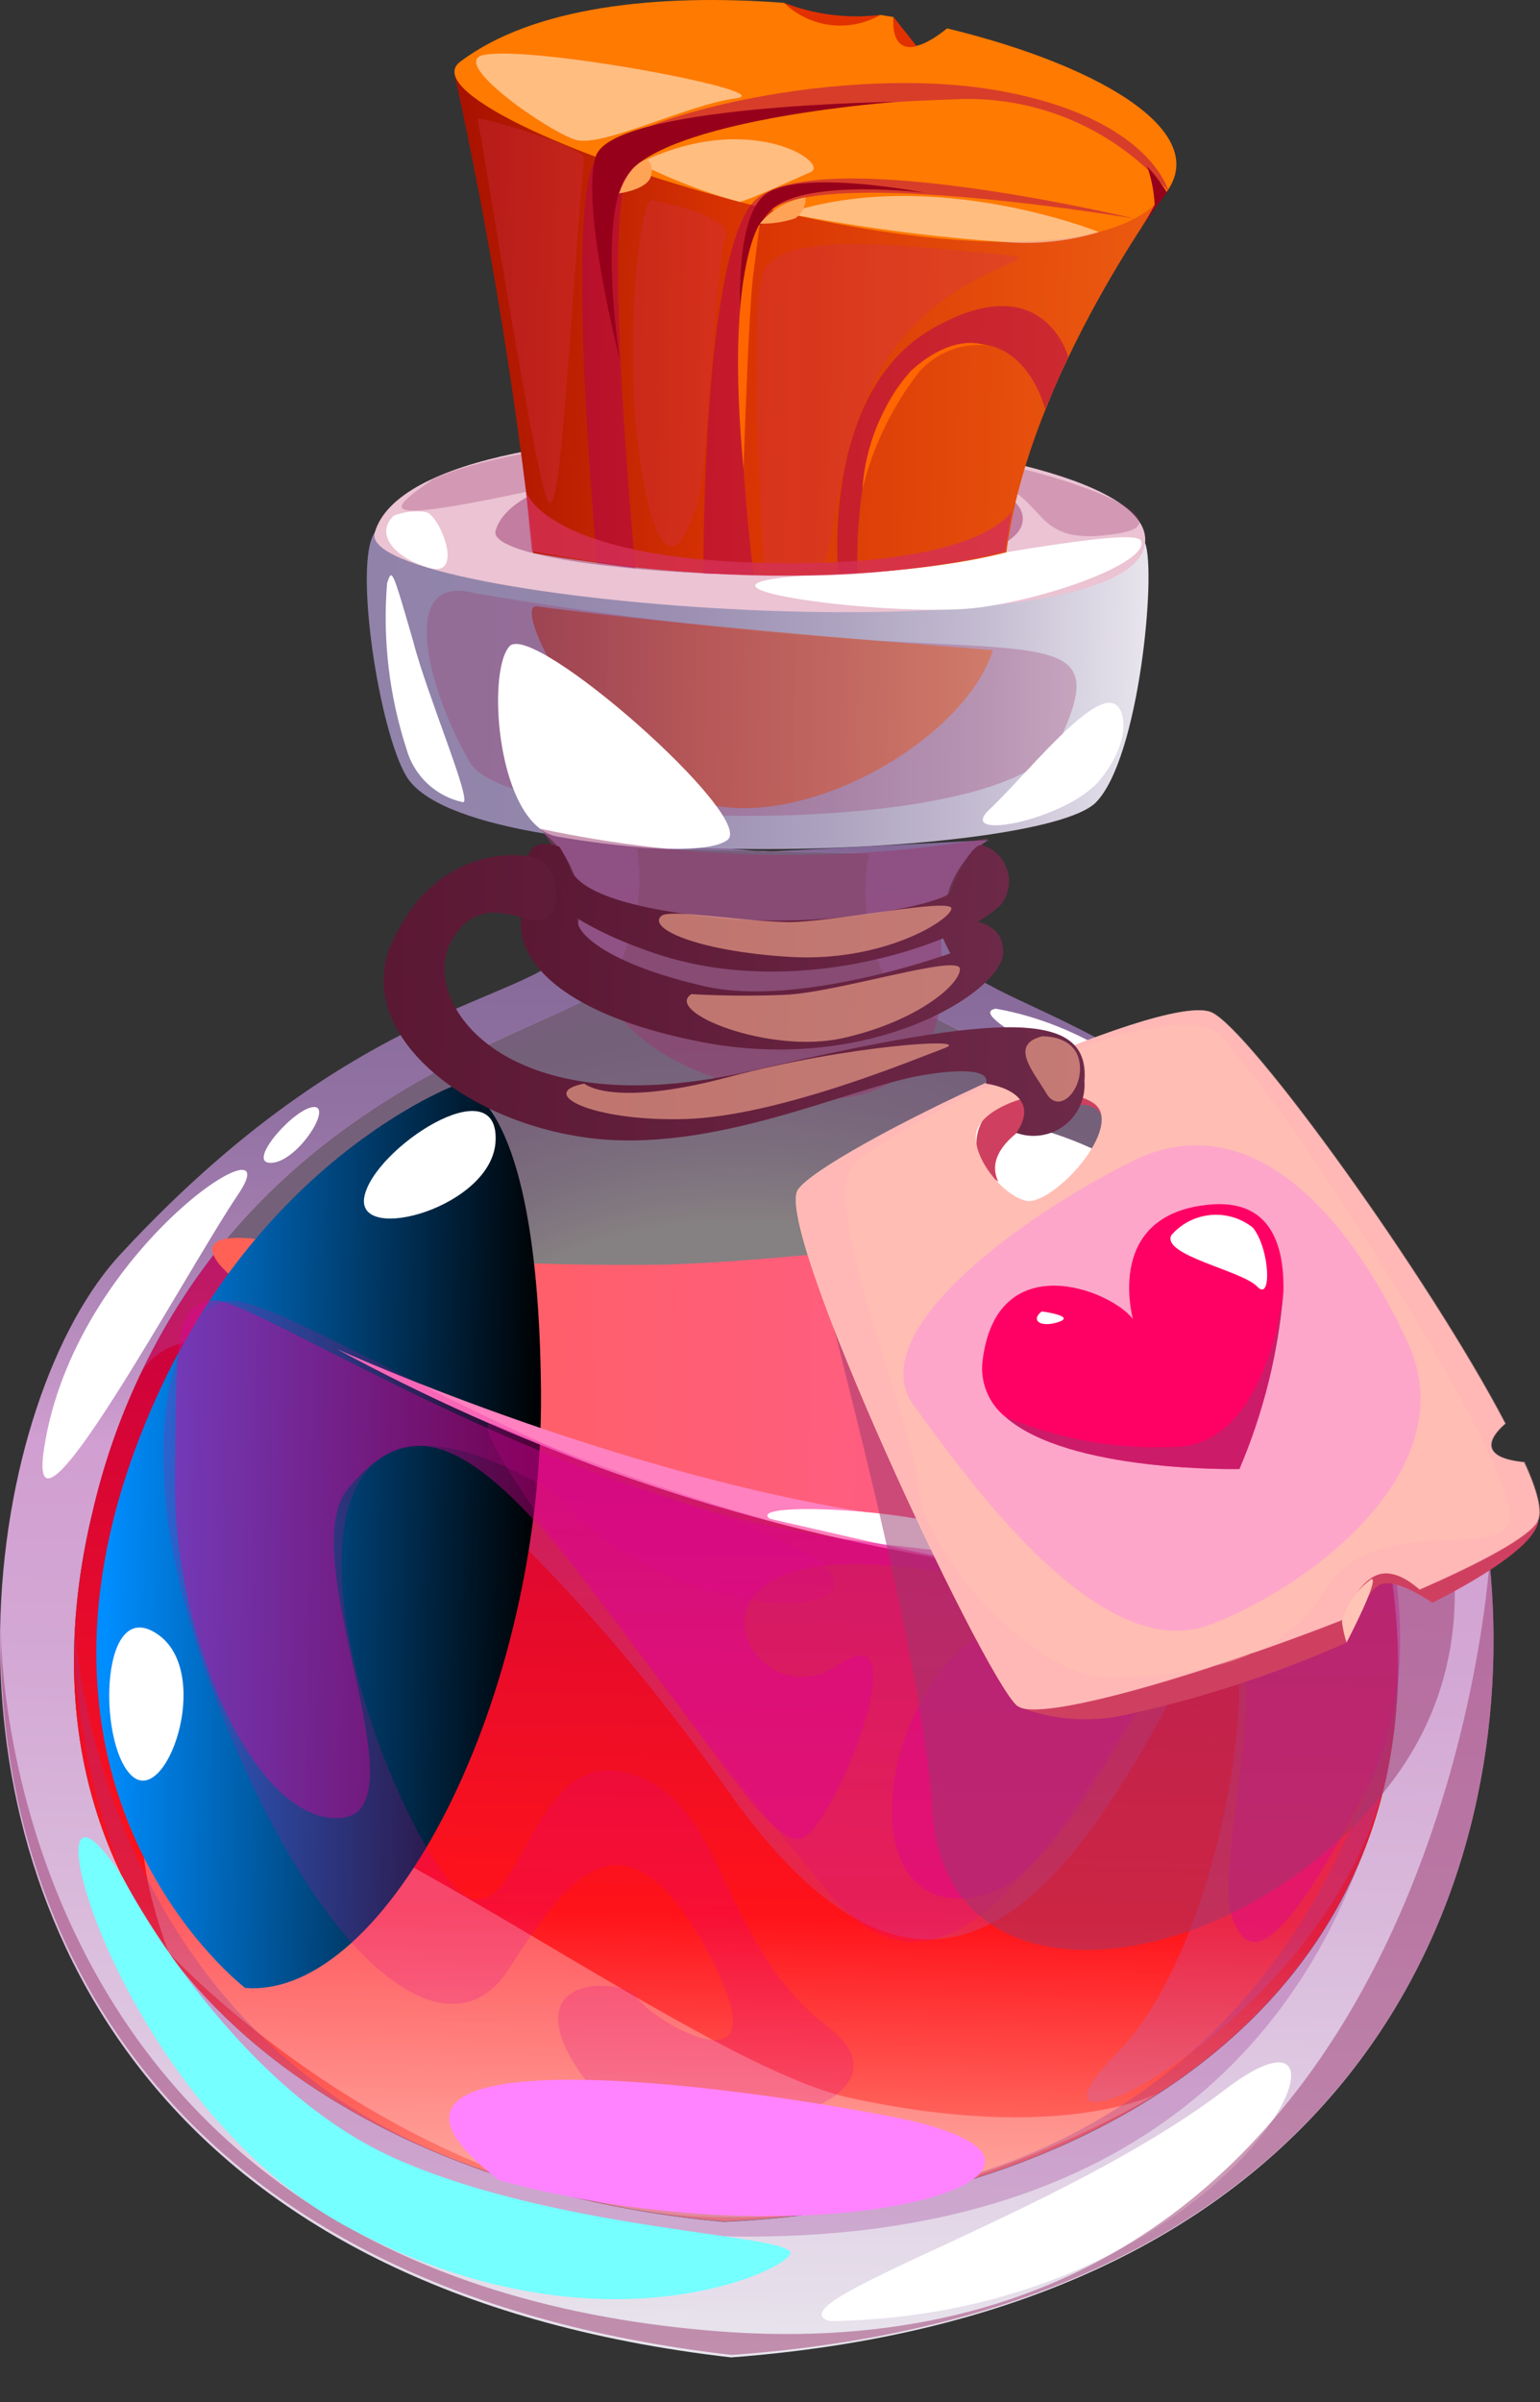
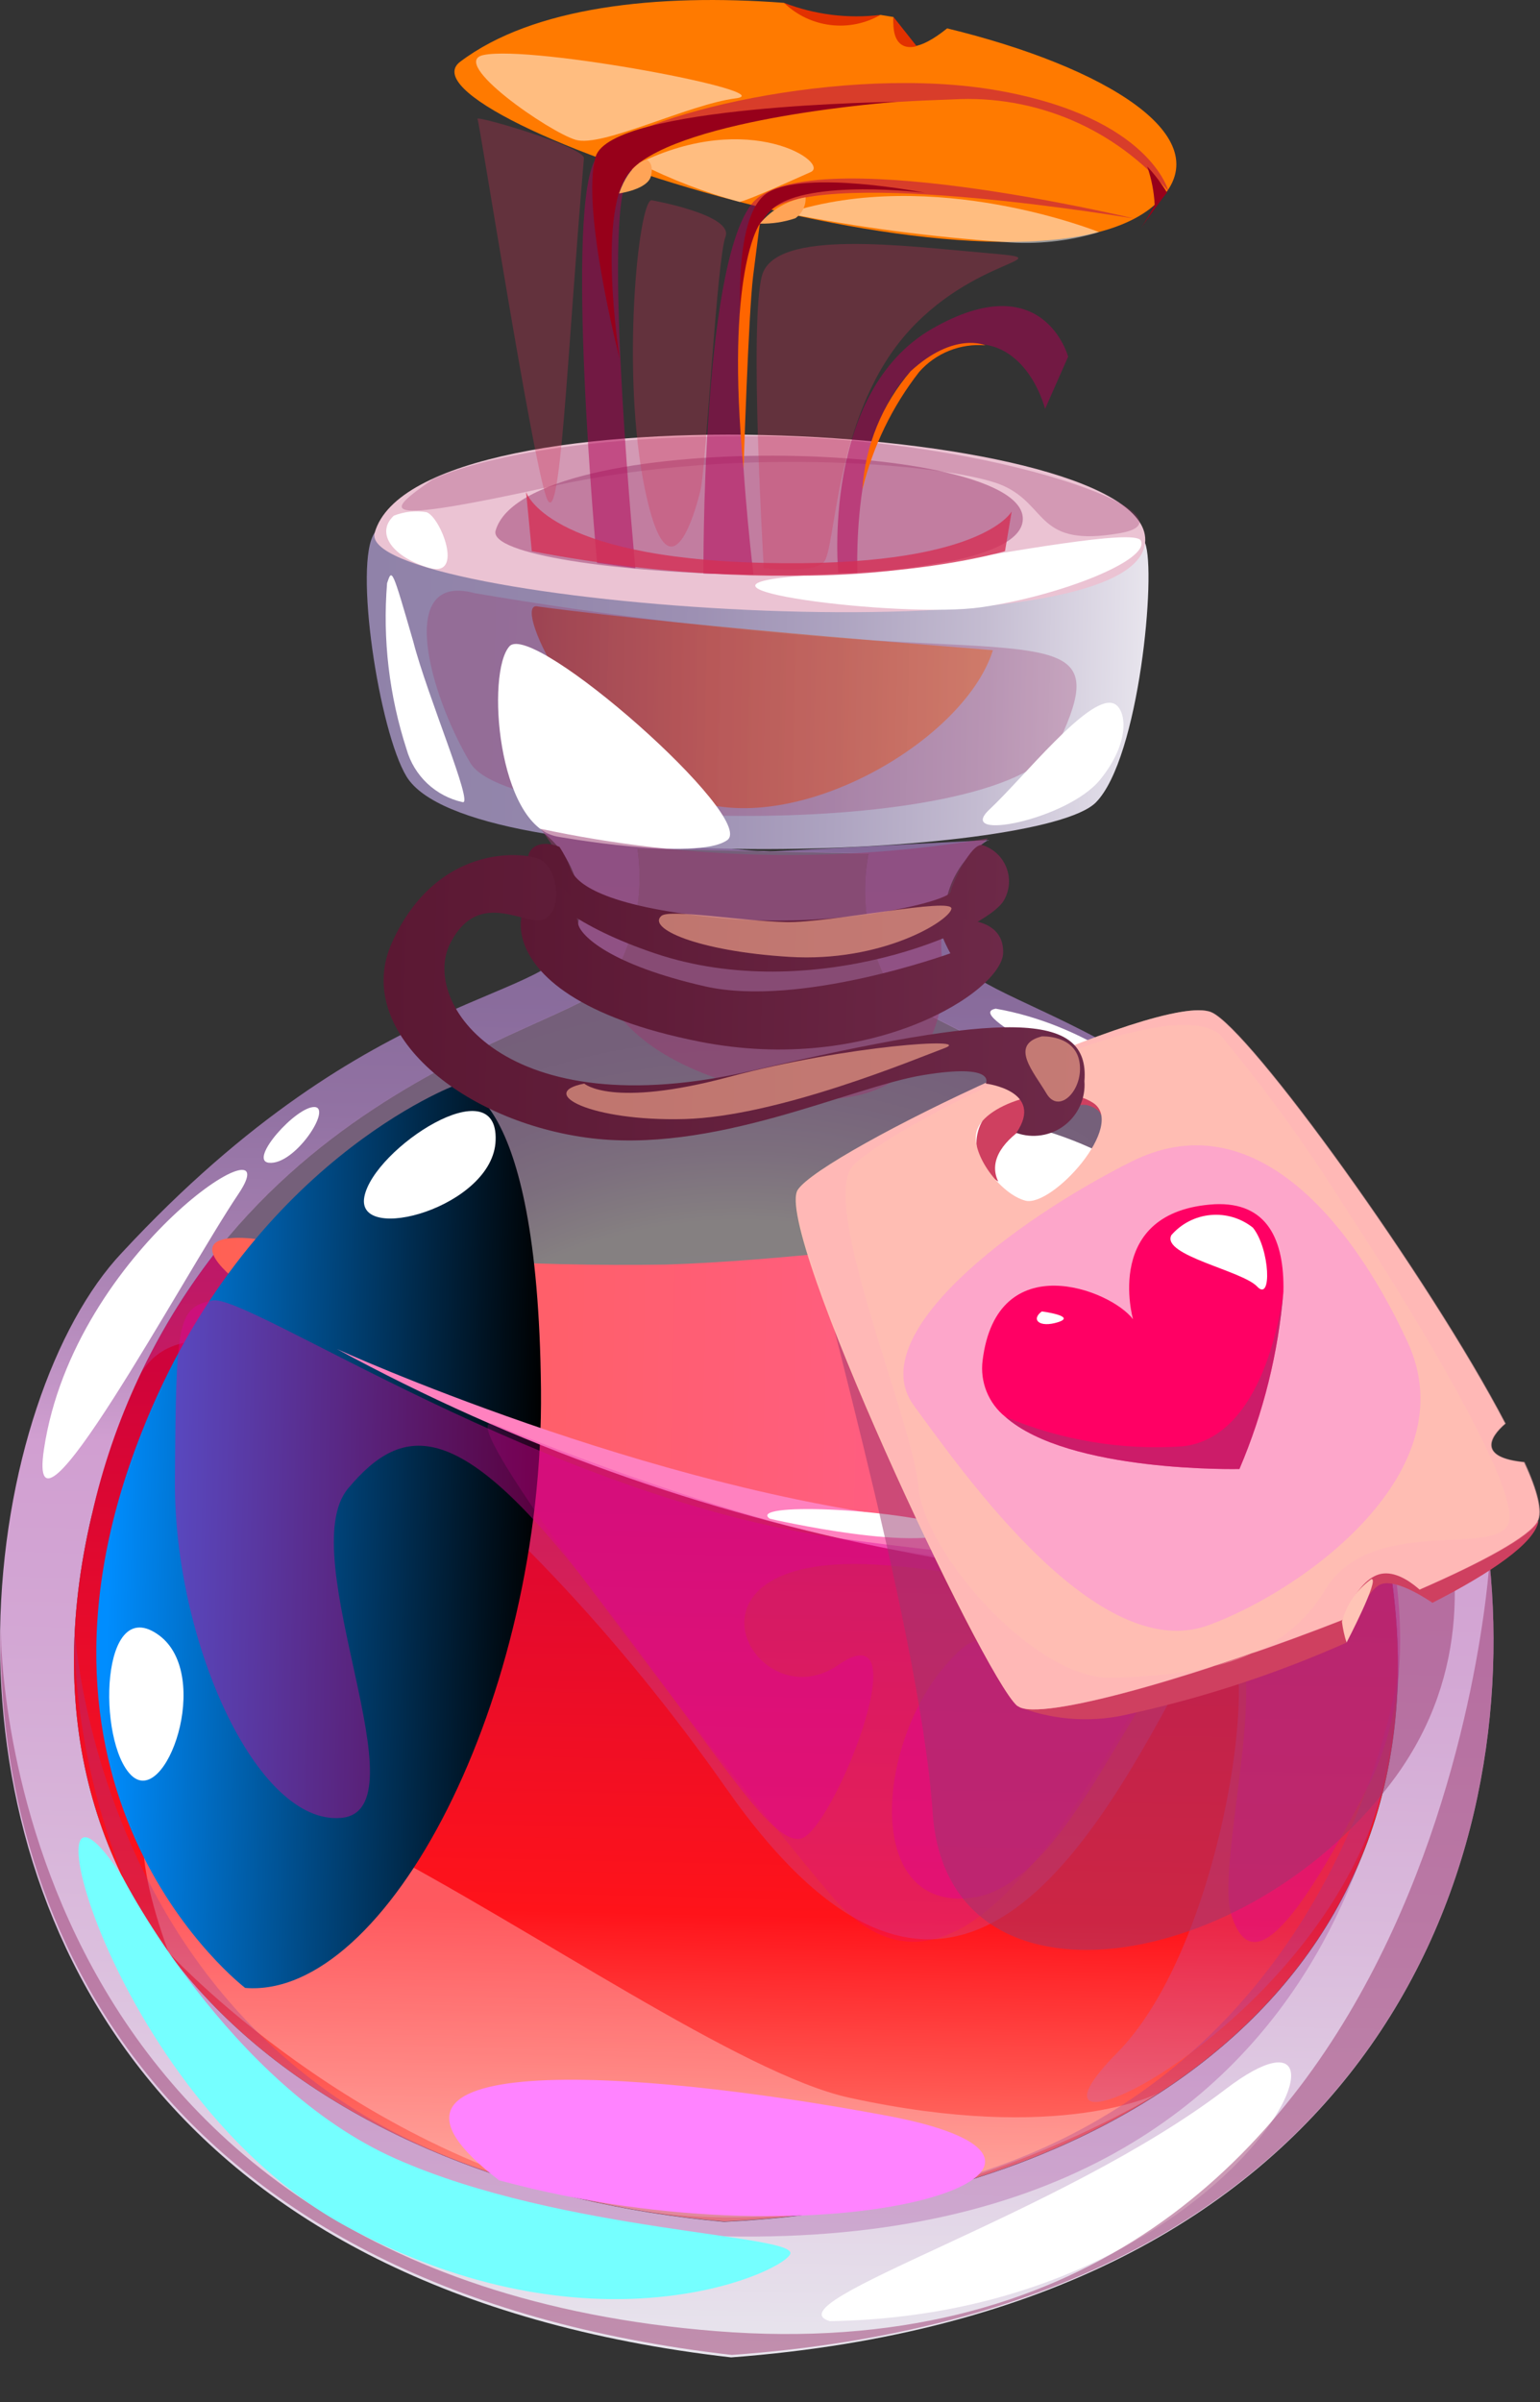
<svg xmlns="http://www.w3.org/2000/svg" width="34" height="53" viewBox="0 0 34 53" fill="none">
  <rect x="0" y="0" width="34" height="53" fill="#333333" stroke="none" />
  <path d="M32.885 34.465C32.756 32.204 31.975 30.028 30.638 28.2C25.273 21.935 21.24 22.358 20.911 20.776C20.807 20.356 20.837 19.913 20.999 19.511C21.161 19.109 21.445 18.768 21.812 18.537L16.863 18.795L11.929 18.325C12.28 18.574 12.545 18.927 12.686 19.335C12.826 19.742 12.835 20.183 12.712 20.596C12.344 22.163 8.303 21.591 2.688 27.644C1.208 29.211 0.057 32.414 0.002 35.985C-0.092 42.633 3.62 50.582 16.142 52.015C30.129 50.958 33.606 41.435 32.885 34.465ZM2.03 33.424C4.246 24.097 12.563 22.805 13.456 21.677C14.005 20.797 14.224 19.751 14.075 18.725L19.173 18.834C18.984 19.853 19.158 20.907 19.666 21.81C20.512 22.969 28.766 24.622 30.591 34.035C32.416 43.448 24.772 48.609 15.985 49.024C7.214 48.233 -0.186 42.751 2.03 33.416V33.424Z" fill="url(#paint0_linear_444_404)" />
  <path d="M8.272 11.755C7.802 12.413 8.366 16.133 8.976 17.135C10.347 19.375 22.932 18.968 24.193 17.707C25.156 16.735 25.532 12.608 25.281 11.982C25.031 11.355 8.272 11.755 8.272 11.755Z" fill="url(#paint1_linear_444_404)" />
  <path d="M8.272 11.755C7.833 13.321 24.984 14.652 25.281 11.982C25.579 9.311 9.235 8.403 8.272 11.755Z" fill="#EBC3D3" />
  <g style="mix-blend-mode:multiply" opacity="0.5">
    <path d="M10.942 11.708C10.644 12.757 22.376 13.321 22.579 11.496C22.783 9.672 11.607 9.405 10.942 11.708Z" fill="#9A376D" />
  </g>
  <g style="mix-blend-mode:multiply" opacity="0.3">
    <path d="M10.472 13.086C8.741 12.624 9.469 15.302 10.386 16.837C11.302 18.372 22.344 18.568 23.386 16.352C24.427 14.135 23.425 14.37 19.235 14.128C16.298 13.93 13.373 13.582 10.472 13.086V13.086Z" fill="#9A376D" />
  </g>
  <path opacity="0.45" d="M11.881 13.383C11.278 13.219 12.665 16.242 14.912 17.479C17.16 18.716 21.255 16.469 21.921 14.347C21.921 14.339 15.46 13.861 11.881 13.383Z" fill="url(#paint2_linear_444_404)" />
  <path d="M17.747 12.702C14.372 12.945 19.885 13.658 21.663 13.399C23.441 13.141 25.398 12.35 25.187 11.927C25.054 11.661 22.235 12.193 20.488 12.467C19.584 12.632 18.666 12.71 17.747 12.702Z" fill="white" />
  <path d="M24.561 15.514C24.005 15.373 22.611 17.143 21.843 17.863C21.076 18.584 23.566 18.09 24.287 17.205C25.007 16.32 24.851 15.584 24.561 15.514Z" fill="white" />
  <path d="M8.694 11.379C8.271 11.778 8.694 12.303 9.477 12.53C10.261 12.757 9.72 11.395 9.415 11.301C9.172 11.261 8.923 11.288 8.694 11.379V11.379Z" fill="white" />
  <g style="mix-blend-mode:soft-light">
    <path d="M12.297 18.458C10.981 18.2 10.73 14.84 11.247 14.261C11.764 13.681 16.729 18.059 16.056 18.537C15.382 19.014 12.297 18.458 12.297 18.458Z" fill="white" />
  </g>
  <g style="mix-blend-mode:soft-light">
    <path d="M8.546 12.867C8.445 14.105 8.592 15.351 8.976 16.532C9.057 16.82 9.215 17.081 9.433 17.287C9.651 17.492 9.921 17.635 10.214 17.699C10.464 17.769 9.43 15.349 9.125 14.159C8.655 12.538 8.655 12.538 8.546 12.867Z" fill="white" />
  </g>
  <g style="mix-blend-mode:multiply" opacity="0.3">
    <path d="M9.548 10.58C8.53 11.293 8.13 11.622 12.265 10.713C16.4 9.805 21.13 10.267 22.14 10.713C23.151 11.16 22.869 12.091 24.733 11.763C26.596 11.434 22.054 9.664 16.745 9.625C11.435 9.586 9.548 10.58 9.548 10.58Z" fill="#9A376D" />
  </g>
-   <path d="M11.772 12.201C11.38 8.66 10.802 5.141 10.041 1.66C10.041 1.66 20.833 -1.691 25.845 4.088C25.845 4.088 22.712 8.247 22.219 12.186C22.219 12.186 18.256 13.321 11.772 12.201Z" fill="url(#paint3_linear_444_404)" />
  <path d="M25.602 4.417C22.806 7.307 8.553 2.576 10.159 1.363C11.764 0.149 14.513 -0.149 17.309 0.063C17.647 0.298 18.031 0.458 18.436 0.532C18.779 0.516 19.117 0.447 19.439 0.329L19.729 0.376C19.729 0.376 19.635 1.652 20.911 0.626C24.404 1.472 26.957 3.023 25.602 4.417Z" fill="#FF7A00" />
  <g style="mix-blend-mode:multiply" opacity="0.5">
    <path d="M13.182 12.421C13.182 12.421 12.438 4.386 13.182 3.462C13.926 2.538 18.664 1.402 22.031 1.997C25.399 2.592 25.798 4.221 25.798 4.221C25.216 3.54 24.483 3.002 23.659 2.65C22.834 2.299 21.94 2.142 21.044 2.193C17.857 2.295 14.278 2.733 13.808 4.033C13.338 5.333 14.028 12.538 14.028 12.538L13.182 12.421Z" fill="#B10053" />
  </g>
  <g style="mix-blend-mode:multiply" opacity="0.5">
    <path d="M15.531 12.655C15.531 12.655 15.484 5.983 16.581 4.519C17.677 3.054 25.046 4.824 25.046 4.824C25.046 4.824 18.319 3.681 17.027 4.628C15.735 5.576 16.636 12.679 16.636 12.679L15.531 12.655Z" fill="#B10053" />
  </g>
  <g style="mix-blend-mode:multiply" opacity="0.5">
    <path d="M18.507 12.64C18.507 12.64 18.123 8.661 20.582 7.252C23.041 5.842 23.582 7.87 23.582 7.87L23.073 9.022C23.073 9.022 22.556 6.915 20.653 7.808C18.75 8.701 18.93 12.648 18.93 12.648L18.507 12.64Z" fill="#B10053" />
  </g>
  <path d="M13.683 7.925C13.683 7.925 12.821 4.604 13.15 3.461C13.479 2.318 19.799 2.247 19.799 2.247C19.799 2.247 15.1 2.584 13.941 3.743C13.142 4.534 13.683 7.925 13.683 7.925Z" fill="#97001A" />
  <path d="M16.377 7.51C16.377 7.51 16.11 4.77 16.948 4.253C17.786 3.736 20.418 4.253 20.418 4.253C20.418 4.253 17.857 3.939 17.066 4.597C16.275 5.255 16.377 7.51 16.377 7.51Z" fill="#97001A" />
  <g style="mix-blend-mode:soft-light" opacity="0.5">
    <path d="M10.676 1.214C9.893 1.371 12.124 2.914 12.712 3.086C13.299 3.258 15.194 2.303 16.244 2.17C17.293 2.036 11.741 0.987 10.676 1.214Z" fill="white" />
  </g>
  <g style="mix-blend-mode:soft-light" opacity="0.5">
    <path d="M14.105 3.602C14.816 3.961 15.561 4.247 16.33 4.456C16.604 4.385 17.449 3.994 17.896 3.798C18.342 3.602 16.557 2.396 14.105 3.602Z" fill="white" />
  </g>
  <g style="mix-blend-mode:soft-light" opacity="0.5">
    <path d="M17.372 4.706C18.962 5.018 20.571 5.229 22.188 5.341C22.887 5.399 23.592 5.325 24.263 5.121C24.263 5.121 20.614 3.649 17.372 4.706Z" fill="white" />
  </g>
  <path d="M16.776 4.934C17.042 4.941 17.307 4.901 17.559 4.816C17.633 4.765 17.693 4.695 17.732 4.614C17.772 4.534 17.791 4.444 17.786 4.354C17.391 4.42 17.033 4.626 16.776 4.934V4.934Z" fill="#FFA457" />
  <path d="M13.667 4.268C13.667 4.268 14.302 4.182 14.372 3.884C14.443 3.587 14.278 3.524 14.278 3.524C14.278 3.524 13.91 3.579 13.667 4.268Z" fill="#FFA457" />
  <g style="mix-blend-mode:multiply" opacity="0.3">
    <path d="M16.863 12.538C16.863 12.538 16.534 7.111 16.824 6.077C17.113 5.043 19.956 5.427 21.781 5.583C23.605 5.74 21.468 5.623 19.94 7.447C18.413 9.272 18.453 12.146 18.186 12.405C17.92 12.663 16.863 12.538 16.863 12.538Z" fill="#D42F55" />
  </g>
  <g style="mix-blend-mode:multiply" opacity="0.3">
    <path d="M14.38 4.417C14.09 4.472 13.707 8.239 14.239 10.8C14.772 13.36 15.351 11.309 15.469 10.8C15.586 10.29 15.829 5.709 16.017 5.224C16.205 4.738 14.38 4.417 14.38 4.417Z" fill="#D42F55" />
  </g>
  <g style="mix-blend-mode:multiply" opacity="0.3">
    <path d="M12.892 3.492C12.892 3.234 10.495 2.537 10.542 2.623C10.589 2.709 11.748 10.11 12.062 10.971C12.375 11.833 12.516 7.839 12.892 3.492Z" fill="#D42F55" />
  </g>
  <path d="M19.04 10.799C19.269 9.856 19.696 8.973 20.293 8.207C20.474 8.001 20.701 7.841 20.955 7.739C21.209 7.637 21.484 7.596 21.757 7.62C21.757 7.62 21.068 7.306 20.105 8.191C19.475 8.921 19.101 9.837 19.04 10.799V10.799Z" fill="#FF6500" />
  <path d="M16.416 10.345C16.416 10.345 16.525 6.915 16.627 6.093C16.729 5.271 16.776 4.934 16.776 4.934C16.776 4.934 16.001 5.999 16.416 10.345Z" fill="#FF6500" />
  <path d="M19.728 0.376L20.237 1.018C20.237 1.018 19.666 1.222 19.728 0.376Z" fill="#E23100" />
  <path d="M17.309 0.062C17.987 0.324 18.718 0.416 19.439 0.329C19.103 0.521 18.714 0.6 18.33 0.551C17.946 0.503 17.587 0.332 17.309 0.062V0.062Z" fill="#E23100" />
  <path d="M25.328 3.673C25.423 3.946 25.478 4.23 25.493 4.519C25.402 4.697 25.3 4.87 25.187 5.036C25.187 5.036 25.743 4.252 25.767 4.252C25.641 4.045 25.494 3.85 25.328 3.673V3.673Z" fill="#97001A" />
  <g style="mix-blend-mode:multiply" opacity="0.8">
    <path d="M11.615 10.854C11.615 10.854 12.038 12.303 16.855 12.42C21.671 12.538 22.336 11.285 22.336 11.285L22.188 12.162C22.188 12.162 18.17 13.383 11.741 12.162L11.615 10.854Z" fill="#D42F55" />
  </g>
  <path opacity="0.5" d="M15.986 49.016C7.215 48.233 -0.186 42.751 2.03 33.416C2.498 31.333 3.415 29.376 4.716 27.684C8.029 23.439 12.798 22.507 13.456 21.669C14.005 20.789 14.224 19.743 14.075 18.717L19.173 18.826C18.984 19.846 19.158 20.899 19.666 21.802C20.324 22.695 25.383 23.886 28.492 28.702C29.528 30.325 30.241 32.133 30.591 34.027C32.408 43.448 24.772 48.601 15.986 49.016Z" fill="url(#paint4_radial_444_404)" />
  <path d="M15.986 49.016C7.215 48.233 -0.186 42.751 2.03 33.416C2.498 31.333 3.415 29.376 4.716 27.684L16.831 32.179L28.492 28.702C29.528 30.325 30.241 32.133 30.591 34.027C32.408 43.448 24.772 48.601 15.986 49.016Z" fill="url(#paint5_linear_444_404)" />
  <g style="mix-blend-mode:multiply" opacity="0.2">
    <path d="M3.11 30.299C4.716 27.684 11.263 32.649 16.024 39.446C20.786 46.244 23.855 41.24 26.056 37.097C28.257 32.954 27.56 42.367 24.67 45.288C21.78 48.209 29.079 44.928 30.528 39.501C31.977 34.074 28.492 28.678 28.492 28.678C28.492 28.678 29.666 32.555 27.317 33.565C24.968 34.575 14.458 32.242 10.409 30.432C6.36 28.623 4.716 27.66 4.716 27.66C4.087 28.48 3.549 29.364 3.11 30.299V30.299Z" fill="#9A7AFF" />
  </g>
  <path d="M5.523 27.323C1.756 27.034 11.341 32.735 21.499 34.003C31.656 35.272 29.15 29.218 27.811 27.738C26.472 26.258 19.878 27.738 14.701 27.903C11.631 27.951 8.562 27.757 5.523 27.323V27.323Z" fill="url(#paint6_linear_444_404)" />
  <g style="mix-blend-mode:soft-light" opacity="0.3">
    <path d="M3.722 43.08C0.229 33.448 14.028 45.249 18.742 46.283C23.456 47.317 25.579 46.181 25.579 46.181C25.579 46.181 19.784 49.823 13.832 48.719C7.88 47.614 3.722 43.08 3.722 43.08Z" fill="white" />
  </g>
  <g style="mix-blend-mode:multiply" opacity="0.3">
    <path d="M1.647 35.946C1.647 35.946 2.312 48.421 15.829 48.711C29.346 49.001 30.881 36.815 30.881 36.815C30.881 36.815 30.881 49.635 16.001 49.345C1.122 49.055 1.647 35.946 1.647 35.946Z" fill="#9A3792" />
  </g>
  <path d="M18.32 51.216C16.988 50.809 23.433 48.867 27.051 46.103C30.669 43.338 27.459 51.068 18.32 51.216Z" fill="white" />
  <path d="M0.972 31.967C0.557 34.685 4.05 28.146 5.264 26.344C6.478 24.543 1.638 27.55 0.972 31.967Z" fill="white" />
  <path d="M5.93 25.655C5.484 25.593 6.533 24.418 6.94 24.426C7.347 24.434 6.502 25.726 5.93 25.655Z" fill="white" />
  <path d="M28.766 27.12C28.061 27.198 30.081 30.542 30.763 33.033C31.444 35.523 32.329 33.596 32.18 31.811C32.031 30.025 29.972 26.979 28.766 27.12Z" fill="white" />
  <g style="mix-blend-mode:multiply" opacity="0.5">
    <path d="M11.905 21.419C13.863 20.917 12.508 22.844 16.353 23.964C20.199 25.084 20.997 22.703 20.794 21.113C20.748 20.628 20.817 20.139 20.994 19.685C21.17 19.231 21.45 18.824 21.812 18.498C18.534 19.052 15.18 18.98 11.929 18.286C11.929 18.286 13.432 19.978 11.905 21.419Z" fill="#9A376D" />
  </g>
  <path style="mix-blend-mode:screen" d="M5.413 43.863C5.413 43.863 -0.069 39.689 3.126 31.607C5.476 25.632 10.065 23.94 10.065 23.94C10.065 23.94 11.874 23.83 11.944 30.651C12.015 37.472 8.546 44.114 5.413 43.863Z" fill="url(#paint7_linear_444_404)" />
  <path d="M7.441 29.767C11.332 31.878 15.524 33.381 19.869 34.223C27.474 35.789 28.703 32.516 28.703 32.516C28.703 32.516 26.761 34.231 20.527 33.557C14.294 32.884 7.441 29.767 7.441 29.767Z" fill="#FF81BF" />
  <g style="mix-blend-mode:soft-light">
-     <path d="M16.996 33.51C16.487 33.158 19.612 33.252 21.178 33.721C22.744 34.191 21.687 34.505 21.076 34.411C20.465 34.317 16.996 33.51 16.996 33.51Z" fill="white" />
+     <path d="M16.996 33.51C16.487 33.158 19.612 33.252 21.178 33.721C20.465 34.317 16.996 33.51 16.996 33.51Z" fill="white" />
  </g>
  <g style="mix-blend-mode:multiply" opacity="0.2">
    <path d="M10.934 31.435C9.697 30.887 15.539 38.483 18.342 41.811C21.146 45.14 23.879 39.572 25.39 37.113C26.151 35.827 27.041 34.623 28.045 33.518C25.598 34.292 23.018 34.559 20.465 34.301C16.596 33.816 10.934 31.435 10.934 31.435Z" fill="#DE0098" />
  </g>
  <g style="mix-blend-mode:multiply" opacity="0.5">
    <path d="M16.157 51.961C3.627 50.527 -0.077 42.563 0.017 35.93C0.017 36.478 0.158 50.191 15.813 51.436C31.789 52.705 32.885 34.458 32.885 34.458C33.605 41.435 30.128 50.958 16.157 51.961Z" fill="#9A376D" />
  </g>
  <g style="mix-blend-mode:multiply" opacity="0.2">
-     <path d="M12.266 32.946C6.103 29.258 6.995 36.204 9.212 40.394C11.428 44.583 11.256 38.702 13.644 39.078C16.033 39.454 15.782 42.821 18.28 44.724C20.778 46.627 14.318 47.959 12.798 45.719C11.279 43.479 13.856 43.644 14.075 44.082C14.294 44.521 17.45 46.431 15.602 43.025C13.754 39.618 12.47 41.537 11.216 43.471C9.963 45.406 7.199 43.589 4.873 37.778C2.547 31.967 3.918 28.756 5.061 28.701C6.204 28.647 10.441 31.529 16.166 33.541C21.89 35.554 15.32 36.611 12.266 32.946Z" fill="#DE0098" />
-   </g>
+     </g>
  <g style="mix-blend-mode:soft-light">
    <path d="M11.02 48.108C7.285 45.257 13.769 45.594 19.58 46.682C25.391 47.771 18.491 50.128 11.02 48.108Z" fill="#FF83FF" />
  </g>
  <path d="M21.678 24.739C18.773 25.216 21.052 30.221 23.949 32.359C26.847 34.497 27.787 29.641 26.706 27.566C25.625 25.491 22.454 24.613 21.678 24.739Z" fill="white" />
  <path d="M10.942 25.162C11.005 23.541 8.248 25.342 8.044 26.407C7.841 27.472 10.895 26.634 10.942 25.162Z" fill="white" />
  <g style="mix-blend-mode:soft-light">
    <path d="M21.984 22.256C21.162 22.405 24.701 23.901 26.463 25.467C28.225 27.033 25.868 22.938 21.984 22.256Z" fill="white" />
  </g>
  <g style="mix-blend-mode:soft-light">
    <path d="M2.711 41.427C0.362 37.801 2.328 46.259 7.676 49.141C13.025 52.023 17.191 50.191 17.442 49.744C17.693 49.298 12.422 49.267 8.734 47.63C5.045 45.993 2.711 41.427 2.711 41.427Z" fill="#75FFFF" />
  </g>
  <g style="mix-blend-mode:multiply" opacity="0.4">
    <path d="M27.341 34.34C28.385 33.46 29.193 32.332 29.69 31.059C29.745 30.957 32.039 35.828 30.199 39.423C28.359 43.017 27.568 43.448 27.184 42.25C26.8 41.052 28.335 35.899 26.863 35.914C25.391 35.93 23.824 41.569 21.459 41.874C19.094 42.179 19.329 38.577 20.841 36.784C22.352 34.99 21.663 37.935 22.971 37.277C24.279 36.619 24.537 34.928 19.541 34.536C14.544 34.145 16.635 38.029 18.507 36.737C20.379 35.444 18.35 40.496 17.661 40.574C16.972 40.652 15.891 38.742 13.025 35.022C10.159 31.302 8.921 31.364 7.684 32.844C6.447 34.325 9.399 39.955 7.527 40.112C5.656 40.269 3.839 36.196 3.862 32.68C3.886 29.164 3.909 28.851 4.692 28.694C5.476 28.537 12.069 33.04 18.523 33.941C24.976 34.842 27.341 34.34 27.341 34.34Z" fill="#DE0098" />
  </g>
  <path d="M3.518 36.087C2.21 35.115 2.139 38.436 2.899 39.172C3.659 39.908 4.7 36.971 3.518 36.087Z" fill="white" />
  <path d="M12.351 18.685C11.318 18.278 11.004 19.868 14.458 21.035C17.912 22.201 21.819 20.533 22.172 19.852C22.232 19.743 22.267 19.622 22.275 19.498C22.283 19.374 22.262 19.249 22.216 19.134C22.169 19.018 22.098 18.914 22.006 18.83C21.915 18.746 21.805 18.683 21.686 18.646C21.444 18.599 21.029 19.476 20.989 19.68C20.95 19.883 18.476 20.51 15.86 20.252C13.244 19.993 12.727 19.468 12.61 19.202C12.544 19.02 12.457 18.847 12.351 18.685Z" fill="url(#paint8_linear_444_404)" />
  <path d="M12.398 19.586C11.388 19.194 10.12 21.935 15.453 22.985C19.235 23.729 22.133 21.873 22.148 21.019C22.164 20.165 21.021 20.275 20.809 20.314C20.598 20.353 20.982 21.035 20.982 21.035C20.982 21.035 17.661 22.241 15.562 21.763C13.463 21.285 12.821 20.643 12.766 20.392C12.712 20.142 12.626 19.656 12.398 19.586Z" fill="url(#paint9_linear_444_404)" />
  <g style="mix-blend-mode:soft-light" opacity="0.6">
-     <path d="M15.265 21.935C14.646 22.327 16.972 23.267 18.601 22.907C20.23 22.546 21.201 21.724 21.193 21.379C21.185 21.035 18.476 21.904 17.324 21.951C16.173 21.998 15.265 21.935 15.265 21.935Z" fill="#FFB192" />
-   </g>
+     </g>
  <g style="mix-blend-mode:soft-light" opacity="0.6">
    <path d="M14.607 20.205C14.27 20.479 15.39 20.988 17.426 21.113C19.462 21.238 20.942 20.33 21.005 20.056C21.068 19.782 18.311 20.369 17.348 20.346C16.385 20.322 14.81 20.056 14.607 20.205Z" fill="#FFB192" />
  </g>
  <g style="mix-blend-mode:multiply" opacity="0.5">
    <path d="M17.943 27.081C17.7 27.081 20.293 35.695 20.59 39.979C20.895 44.678 27.638 43.565 30.818 39.196C34.115 34.638 30.105 29.234 30.105 29.234L17.943 27.081Z" fill="#9A376D" />
  </g>
  <path d="M22.039 26.07C21.569 25.099 23.605 24.277 24.012 24.387C24.42 24.496 24.334 24.794 24.334 24.794C24.334 24.794 24.467 24.567 24.154 24.246C23.84 23.924 23.19 23.744 22.157 24.316C21.989 24.388 21.845 24.504 21.74 24.653C21.635 24.801 21.573 24.976 21.56 25.157C21.548 25.339 21.587 25.52 21.671 25.681C21.756 25.842 21.883 25.977 22.039 26.07V26.07Z" fill="#CF4060" />
  <path d="M29.541 36.11L29.729 36.243C28.201 36.922 26.608 37.447 24.976 37.809C24.172 38.012 23.326 37.969 22.548 37.684L22.477 37.645L30.411 34.818C30.096 35.055 29.85 35.371 29.698 35.734C29.604 35.953 29.541 36.11 29.541 36.11Z" fill="#CF4060" />
  <path d="M31.624 35.366C31.535 35.265 31.438 35.17 31.334 35.084C31.233 34.981 31.111 34.9 30.976 34.849C30.84 34.797 30.696 34.776 30.551 34.787L33.966 33.565C33.887 34.043 32.916 34.708 31.624 35.366Z" fill="#CF4060" />
  <path d="M22.642 26.493C22.078 26.345 21.428 25.452 21.561 24.966C21.726 24.332 23.378 23.846 24.13 24.332C24.882 24.817 23.237 26.634 22.642 26.493ZM30.528 34.787C30.673 34.776 30.817 34.798 30.953 34.849C31.088 34.9 31.21 34.981 31.311 35.084C32.713 34.474 33.763 33.902 33.943 33.565C34.052 33.361 33.943 32.899 33.645 32.265C32.643 32.163 32.862 31.725 33.23 31.411C31.554 28.201 27.576 22.695 26.738 22.335C25.626 21.857 18.171 25.413 17.614 26.251C17.058 27.089 21.695 36.972 22.454 37.637L22.525 37.676C23.183 37.943 26.707 36.893 29.675 35.727C29.827 35.363 30.073 35.047 30.387 34.81L30.513 34.771L30.528 34.787Z" fill="#FFBDB3" />
  <g style="mix-blend-mode:multiply" opacity="0.5">
    <path d="M30.544 34.787C30.688 34.775 30.834 34.795 30.969 34.847C31.105 34.898 31.227 34.979 31.327 35.084C32.729 34.474 33.778 33.91 33.958 33.565C34.068 33.361 33.958 32.899 33.661 32.257C32.651 32.163 32.878 31.725 33.246 31.411C31.57 28.201 27.591 22.695 26.754 22.335C25.642 21.857 18.186 25.413 17.638 26.251C17.09 27.089 21.71 36.972 22.47 37.637L22.54 37.676C23.198 37.943 26.73 36.893 29.69 35.727C29.842 35.363 30.088 35.047 30.403 34.81L30.528 34.771L30.544 34.787ZM29.252 35.084C28.234 36.776 26.252 36.964 24.553 37.019C22.854 37.074 20.395 34.254 20.277 32.805C20.16 31.357 18.069 26.54 18.836 25.718C19.604 24.896 25.626 21.802 26.926 22.82C27.912 24 28.818 25.246 29.636 26.548C31.202 28.937 33.551 32.813 33.308 33.596C33.066 34.38 30.262 33.401 29.252 35.084Z" fill="#FFB4BA" />
  </g>
  <g style="mix-blend-mode:multiply" opacity="0.3">
    <path d="M26.683 35.859C24.247 36.752 21.318 32.57 20.175 31.012C19.032 29.453 22.383 26.932 24.976 25.632C27.568 24.332 29.753 26.752 31.076 29.61C32.4 32.468 28.797 35.084 26.683 35.859Z" fill="#F96FFF" />
  </g>
  <path d="M28.335 28.498C28.223 29.847 27.895 31.169 27.364 32.413C27.364 32.413 23.597 32.5 22.195 31.262C22.012 31.115 21.87 30.923 21.782 30.705C21.694 30.487 21.664 30.25 21.694 30.017C22.008 27.488 24.521 28.451 25.015 29.109C25.015 29.109 24.333 26.72 26.816 26.571C27.983 26.517 28.359 27.362 28.335 28.498Z" fill="#FF0064" />
  <path d="M25.861 27.253C25.634 27.699 27.427 28.036 27.756 28.388C28.085 28.74 28.038 27.558 27.662 27.088C27.398 26.878 27.064 26.778 26.728 26.809C26.393 26.839 26.082 26.998 25.861 27.253V27.253Z" fill="white" />
  <path d="M23.002 28.936C22.752 29.117 22.948 29.305 23.363 29.172C23.778 29.038 23.002 28.936 23.002 28.936Z" fill="white" />
  <g style="mix-blend-mode:multiply" opacity="0.5">
    <path d="M28.335 28.498C28.223 29.847 27.895 31.169 27.364 32.414C27.364 32.414 23.597 32.5 22.195 31.262C23.432 31.781 24.773 32.004 26.111 31.913C27.904 31.717 28.288 28.866 28.335 28.498Z" fill="#9A376D" />
  </g>
  <path d="M31.625 35.366C31.625 35.366 30.842 34.81 30.482 34.959C30.121 35.108 29.698 36.243 29.698 36.243L29.51 36.11C29.51 36.11 29.831 34.983 30.395 34.755C30.959 34.528 31.625 35.366 31.625 35.366Z" fill="#CF4060" />
  <path d="M29.729 36.243C29.681 36.093 29.647 35.938 29.627 35.781C29.729 35.402 29.958 35.07 30.277 34.842C30.473 34.818 29.729 36.243 29.729 36.243Z" fill="#FFC4B6" />
  <path d="M22.439 24.997C22.615 25.06 22.805 25.078 22.99 25.049C23.176 25.021 23.351 24.946 23.5 24.833C23.649 24.719 23.768 24.57 23.845 24.399C23.922 24.228 23.956 24.041 23.942 23.854C24.068 22.288 22.149 22.334 16.628 23.619C11.107 24.903 9.282 22.1 9.94 20.815C10.598 19.531 11.663 20.518 12.054 20.259C12.446 20.001 12.289 19.131 11.913 18.959C11.537 18.787 9.642 18.622 8.656 20.792C7.778 22.726 10.128 24.707 12.931 25.099C15.735 25.491 18.758 23.987 20.387 23.721C22.016 23.454 21.765 23.909 21.765 23.909C21.765 23.909 23.073 24.065 22.439 24.997Z" fill="url(#paint10_linear_444_404)" />
  <g style="mix-blend-mode:soft-light" opacity="0.6">
    <path d="M12.9 23.909C11.835 24.112 13.041 24.746 15.108 24.692C17.176 24.637 20.206 23.368 20.857 23.125C21.506 22.883 18.711 23.063 16.103 23.76C13.495 24.457 12.9 23.909 12.9 23.909Z" fill="#FFB192" />
  </g>
  <g style="mix-blend-mode:soft-light" opacity="0.6">
    <path d="M23.002 22.867C22.274 23.055 22.822 23.65 23.104 24.128C23.386 24.606 23.934 24.034 23.832 23.431C23.73 22.828 23.002 22.867 23.002 22.867Z" fill="#FFB192" />
  </g>
  <defs>
    <linearGradient id="paint0_linear_444_404" x1="16.172" y1="51.935" x2="16.88" y2="18.369" gradientUnits="userSpaceOnUse">
      <stop stop-color="#E8E5ED" />
      <stop offset="0.05" stop-color="#E5DDEA" />
      <stop offset="0.28" stop-color="#DABBDC" />
      <stop offset="0.46" stop-color="#D3A7D4" />
      <stop offset="0.59" stop-color="#D19FD1" />
      <stop offset="0.64" stop-color="#BE92C3" />
      <stop offset="0.72" stop-color="#A57FB0" />
      <stop offset="0.81" stop-color="#9272A3" />
      <stop offset="0.9" stop-color="#886B9B" />
      <stop offset="1" stop-color="#846898" />
    </linearGradient>
    <linearGradient id="paint1_linear_444_404" x1="8.062" y1="14.964" x2="25.318" y2="15.329" gradientUnits="userSpaceOnUse">
      <stop stop-color="#9082A9" />
      <stop offset="0.22" stop-color="#9386AB" />
      <stop offset="0.42" stop-color="#9D90B3" />
      <stop offset="0.6" stop-color="#ADA3C0" />
      <stop offset="0.79" stop-color="#C4BCD1" />
      <stop offset="0.96" stop-color="#E1DDE8" />
      <stop offset="1" stop-color="#E8E5ED" />
    </linearGradient>
    <linearGradient id="paint2_linear_444_404" x1="11.715" y1="15.527" x2="21.902" y2="15.742" gradientUnits="userSpaceOnUse">
      <stop stop-color="#A71100" />
      <stop offset="0.39" stop-color="#D83303" />
      <stop offset="1" stop-color="#EC5C11" />
    </linearGradient>
    <linearGradient id="paint3_linear_444_404" x1="9.956" y1="6.521" x2="25.803" y2="6.856" gradientUnits="userSpaceOnUse">
      <stop stop-color="#A71100" />
      <stop offset="0.39" stop-color="#D83303" />
      <stop offset="1" stop-color="#EC5C11" />
    </linearGradient>
    <radialGradient id="paint4_radial_444_404" cx="0" cy="0" r="1" gradientUnits="userSpaceOnUse" gradientTransform="translate(16.33 37.384) rotate(1.21) scale(15.827 15.827)">
      <stop stop-color="#E8E5ED" />
      <stop offset="0.14" stop-color="#E3DDE3" />
      <stop offset="0.42" stop-color="#DBD1D5" />
      <stop offset="0.66" stop-color="#D8CDD0" />
      <stop offset="0.68" stop-color="#D4C5CE" />
      <stop offset="0.75" stop-color="#C7ACC9" />
      <stop offset="0.83" stop-color="#BE99C5" />
      <stop offset="0.91" stop-color="#B98FC3" />
      <stop offset="1" stop-color="#B78BC2" />
    </radialGradient>
    <linearGradient id="paint5_linear_444_404" x1="15.999" y1="48.994" x2="16.444" y2="27.909" gradientUnits="userSpaceOnUse">
      <stop stop-color="#FF8D7E" />
      <stop offset="0.32" stop-color="#FF131A" />
      <stop offset="1" stop-color="#C50042" />
    </linearGradient>
    <linearGradient id="paint6_linear_444_404" x1="4.646" y1="30.182" x2="29.114" y2="30.699" gradientUnits="userSpaceOnUse">
      <stop stop-color="#FF6154" />
      <stop offset="1" stop-color="#FF5B9D" />
    </linearGradient>
    <linearGradient id="paint7_linear_444_404" x1="2.204" y1="33.796" x2="11.913" y2="34.001" gradientUnits="userSpaceOnUse">
      <stop offset="0.02" stop-color="#008DFE" />
      <stop offset="1" />
    </linearGradient>
    <linearGradient id="paint8_linear_444_404" x1="11.648" y1="19.818" x2="22.289" y2="20.042" gradientUnits="userSpaceOnUse">
      <stop stop-color="#5B1833" />
      <stop offset="1" stop-color="#6D2948" />
    </linearGradient>
    <linearGradient id="paint9_linear_444_404" x1="11.493" y1="21.248" x2="22.157" y2="21.473" gradientUnits="userSpaceOnUse">
      <stop stop-color="#5B1833" />
      <stop offset="1" stop-color="#6D2948" />
    </linearGradient>
    <linearGradient id="paint10_linear_444_404" x1="8.479" y1="21.905" x2="23.998" y2="22.232" gradientUnits="userSpaceOnUse">
      <stop stop-color="#5B1833" />
      <stop offset="1" stop-color="#6D2948" />
    </linearGradient>
  </defs>
</svg>